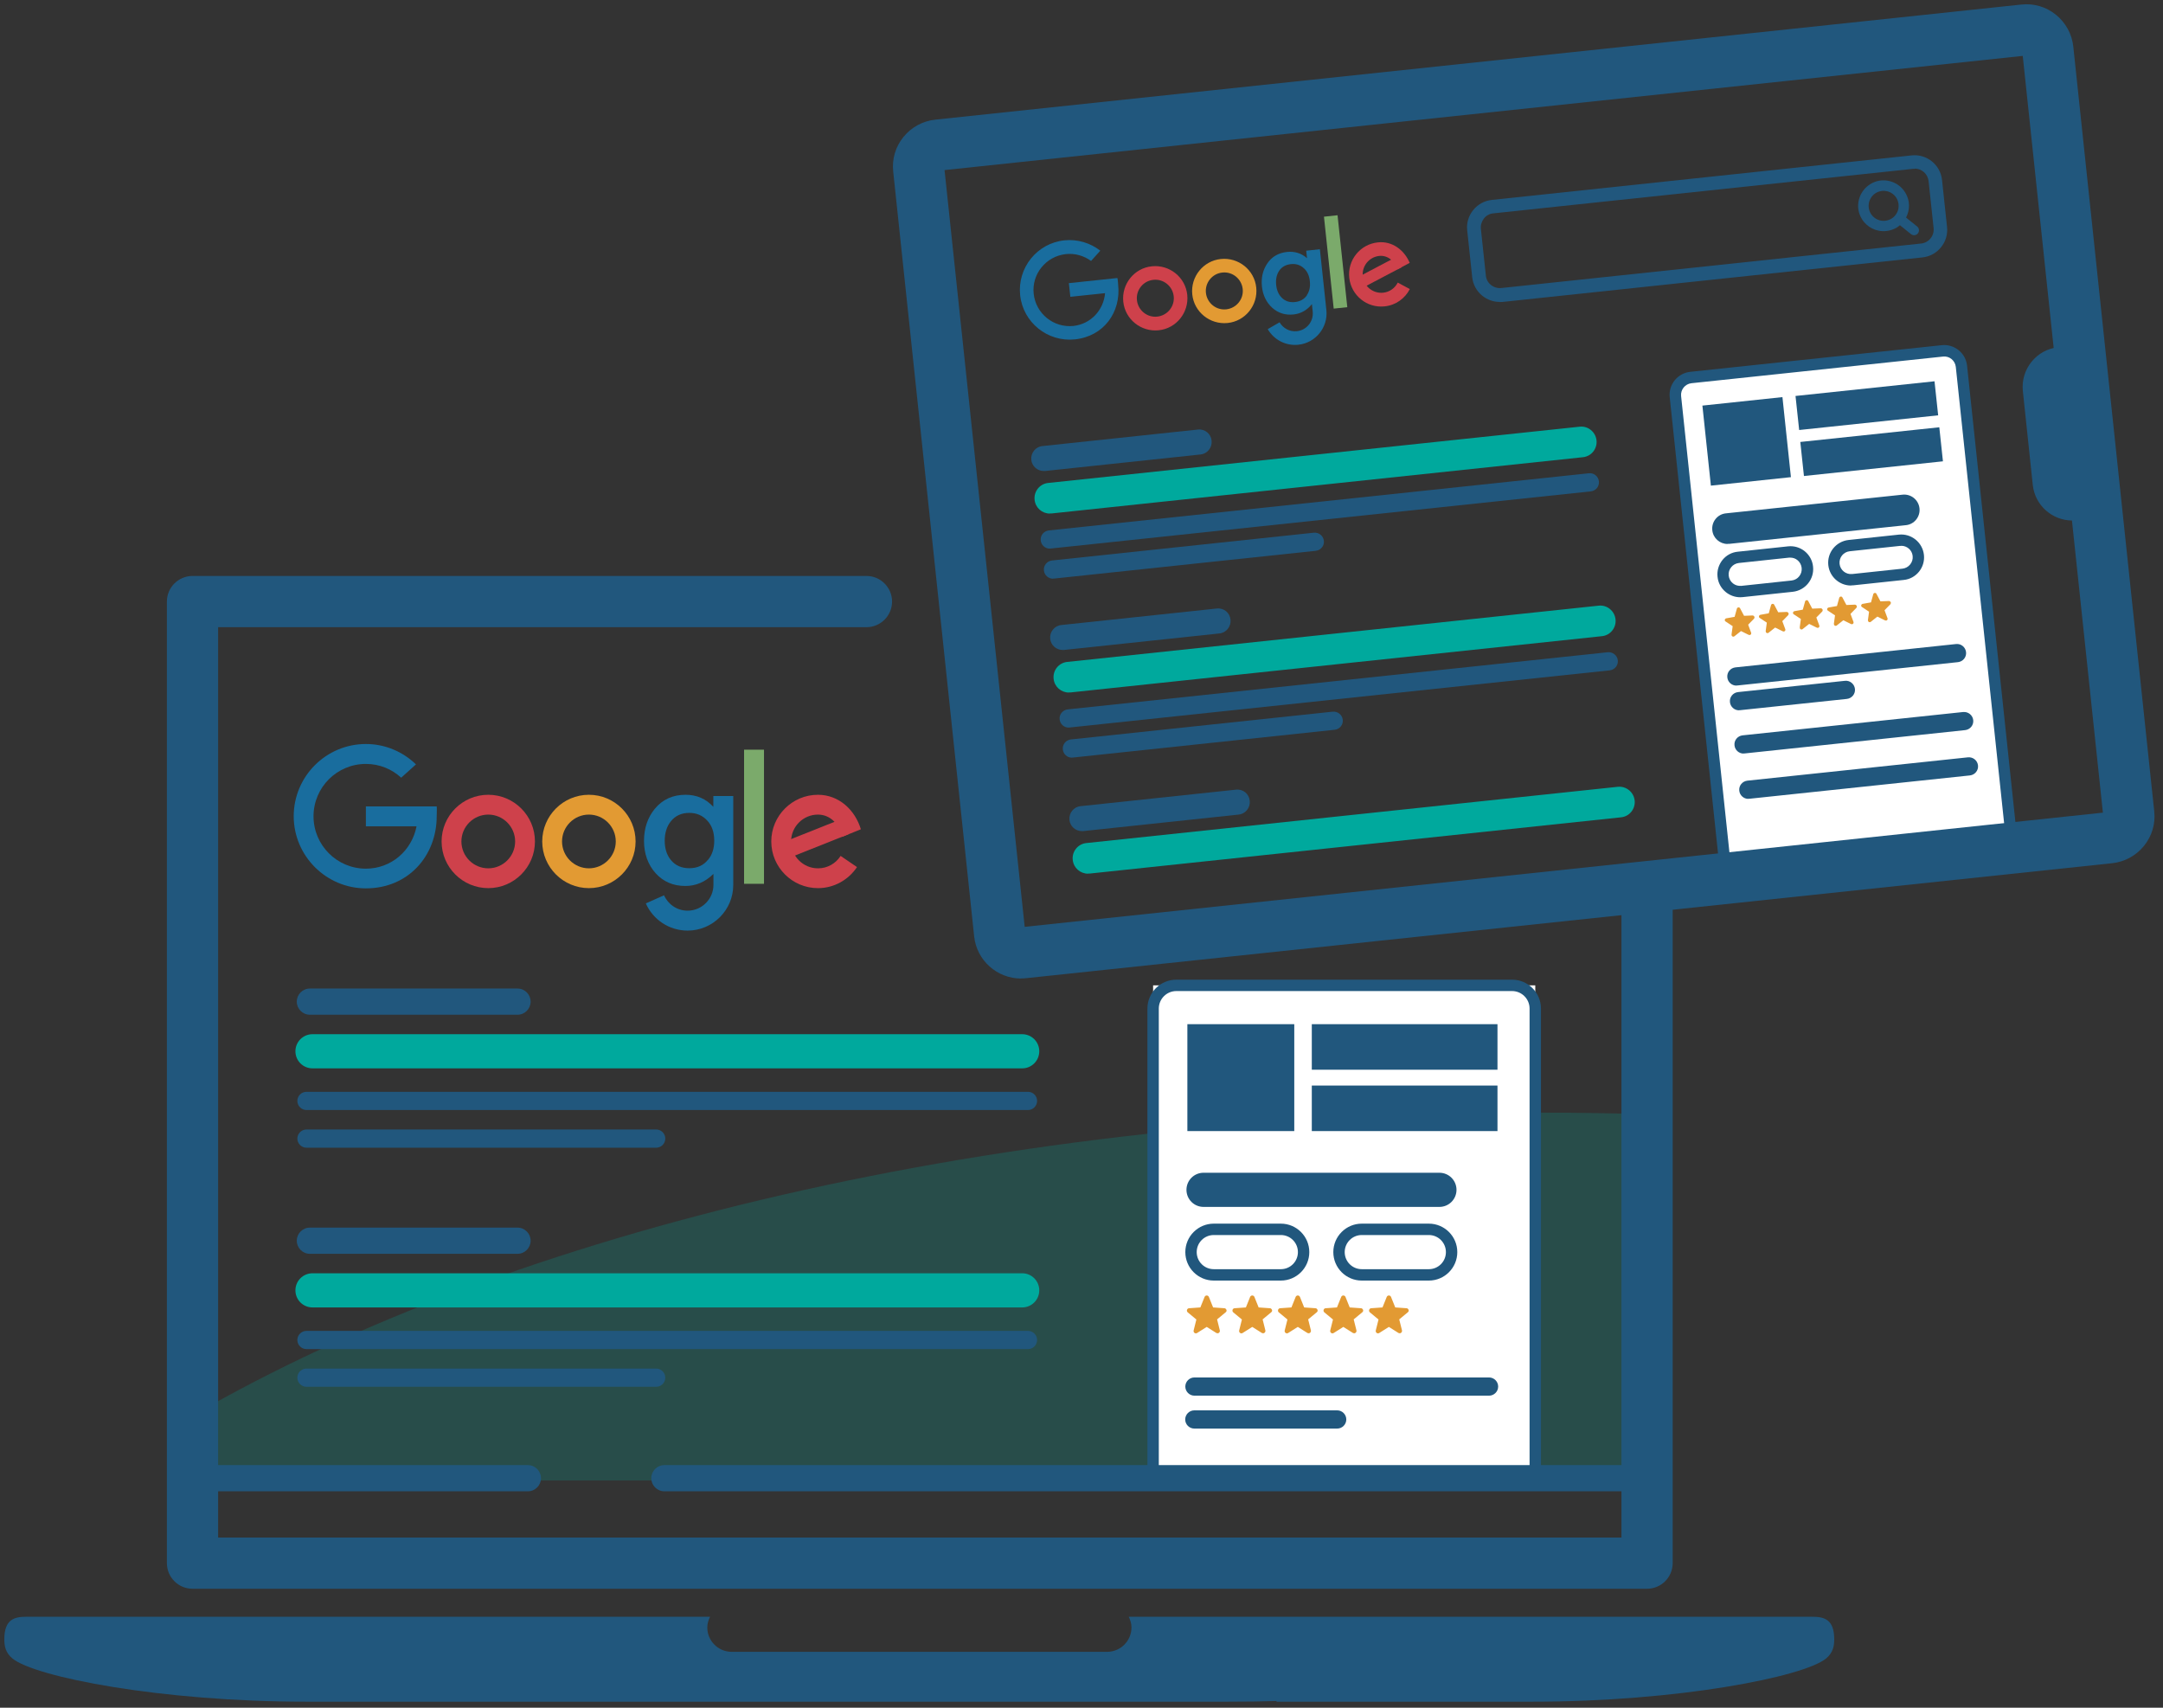
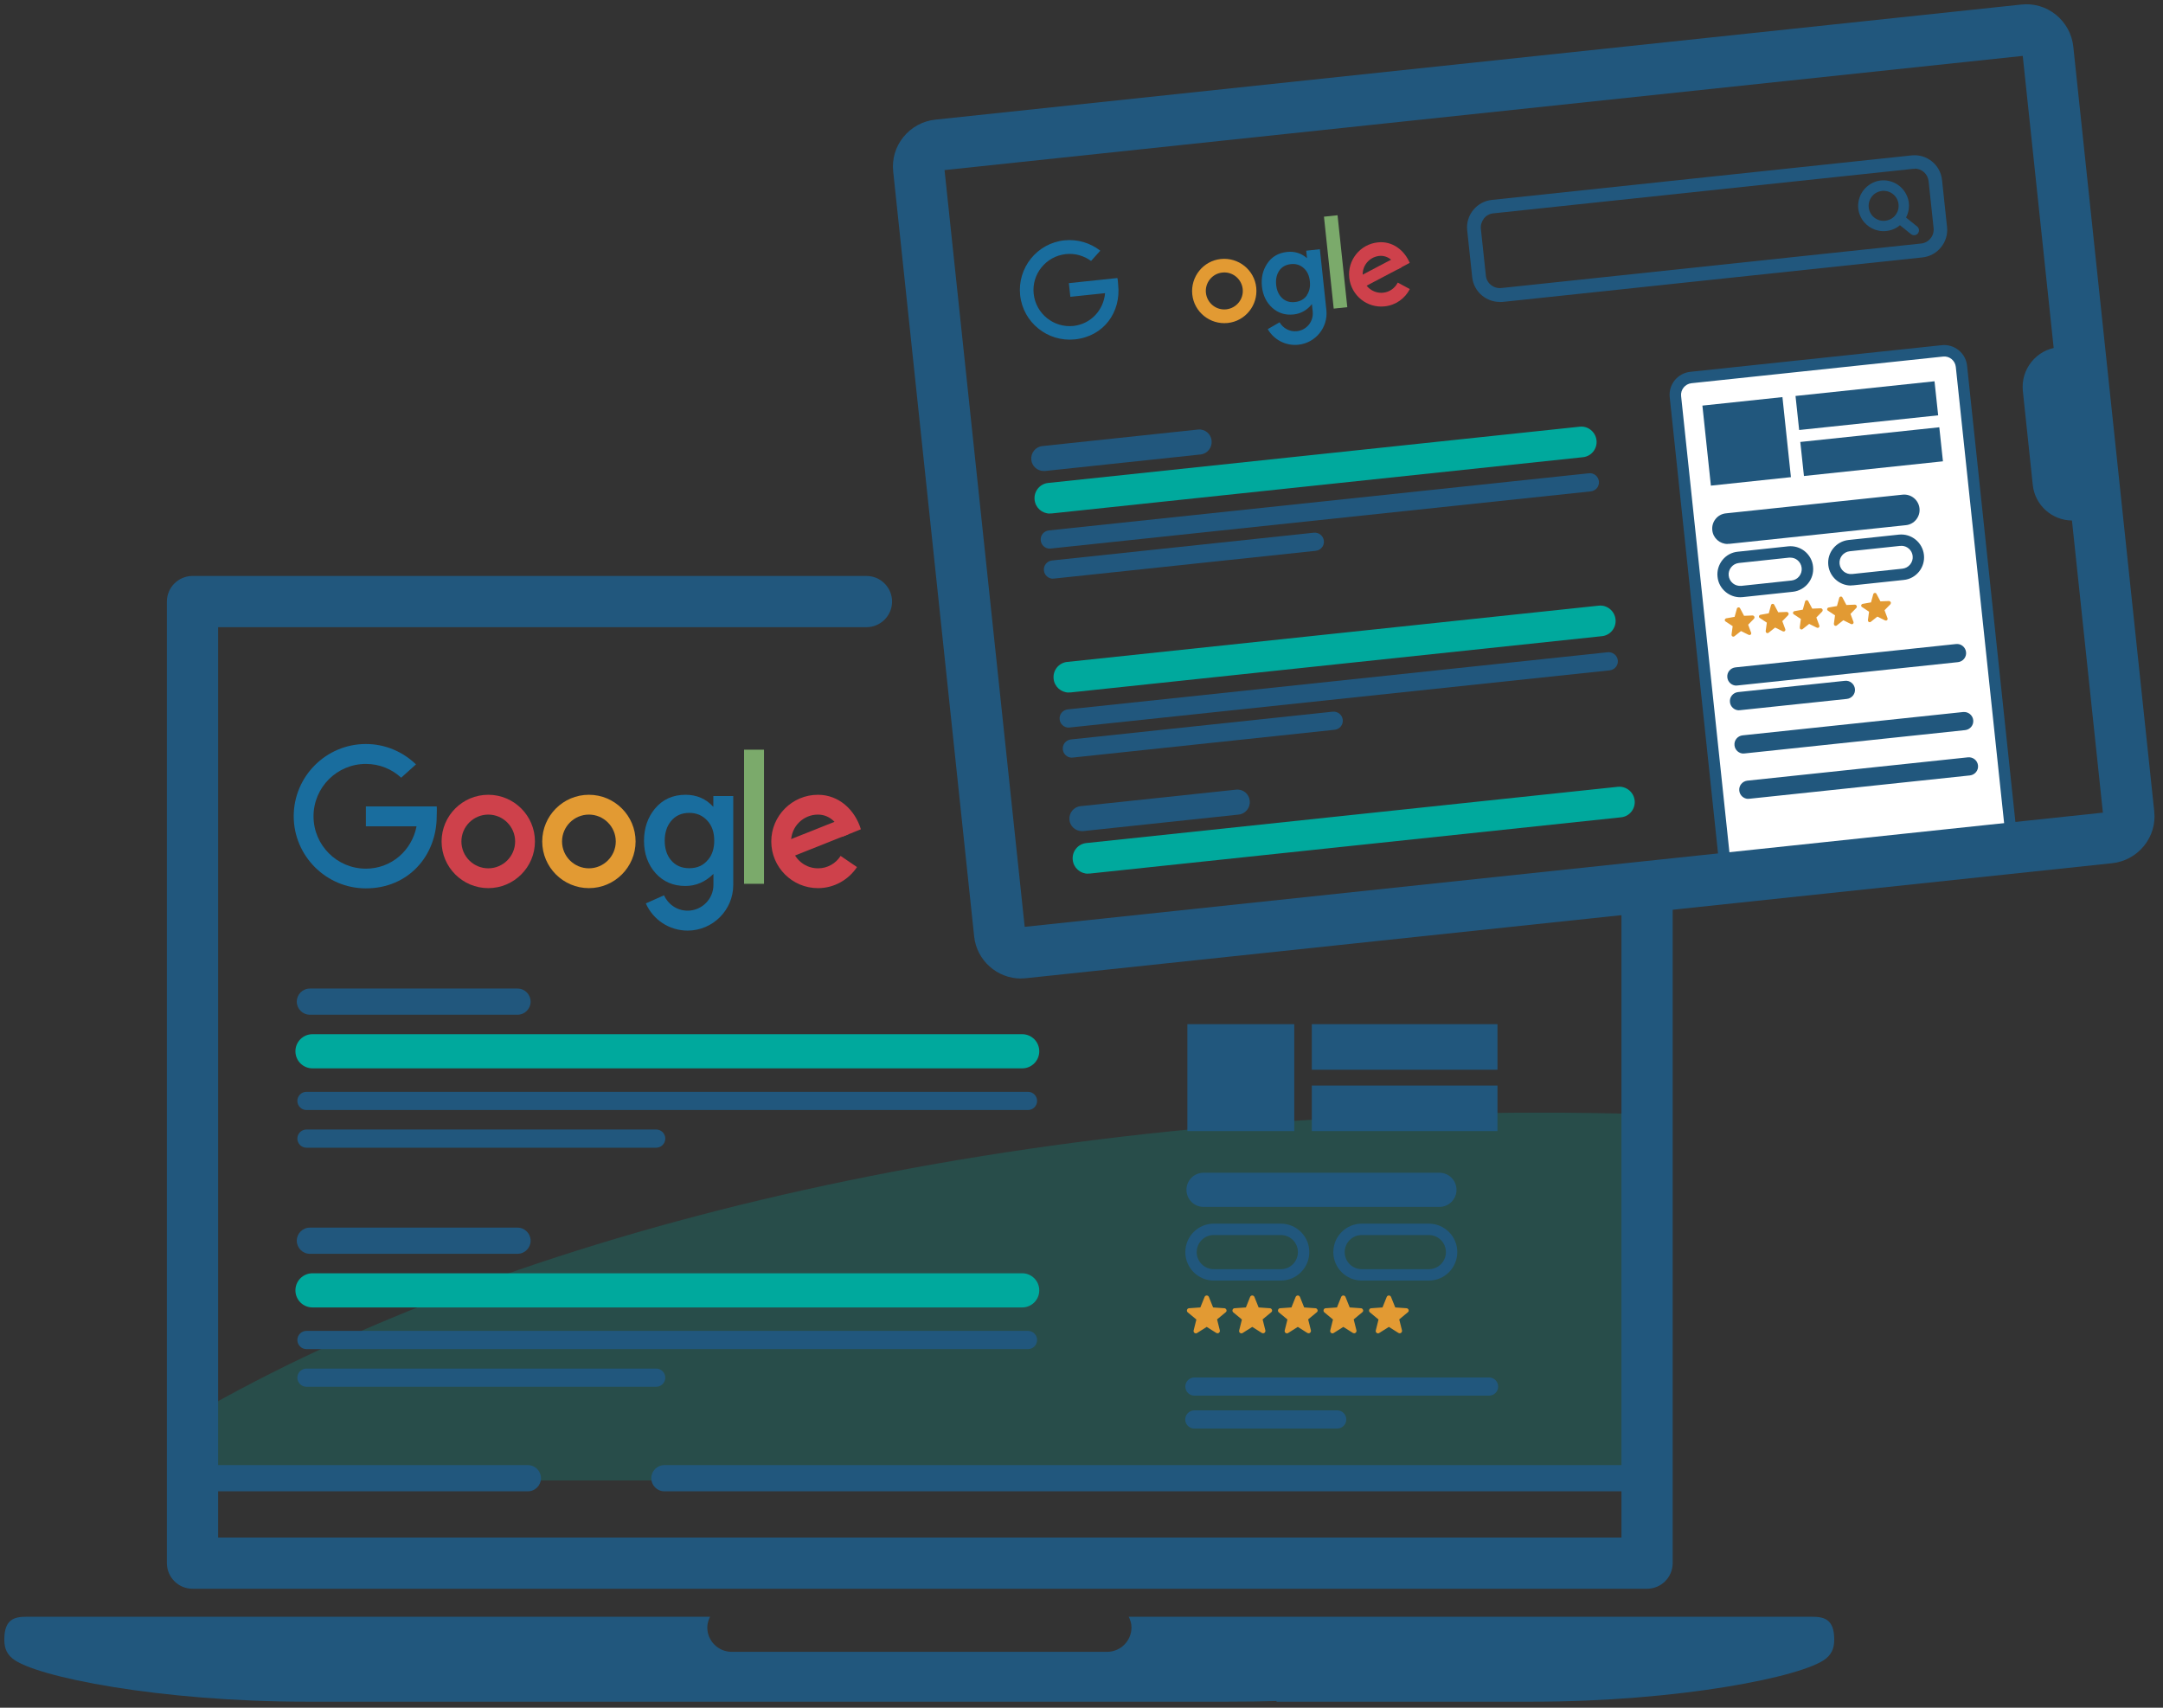
<svg xmlns="http://www.w3.org/2000/svg" id="layer" viewBox="0 0 190 150">
  <rect x="0" y="0" width="190" height="150" fill="#333333" stroke="none" />
  <defs>
    <style>.cls-1{opacity:.22;}.cls-1,.cls-2{fill:#00a99d;}.cls-3{fill:#e29a33;}.cls-4{fill:#fff;}.cls-5{fill:#7baa6b;}.cls-6{fill:#21577d;}.cls-7{fill:#196d9e;}.cls-8{fill:#ce414b;}</style>
  </defs>
  <path class="cls-1" d="M135.29,97.73c-47.67,0-90.25,10.36-118.38,26.61v5.7h127.77v-32.17c-3.11-.09-6.24-.14-9.39-.14Z" />
-   <polyline class="cls-4" points="101.29 129.78 101.29 86.55 134.86 86.55 134.86 129.78" />
-   <path class="cls-6" d="M134.86,130.28c-.28,0-.5-.22-.5-.5v-41.19c0-.85-.69-1.54-1.54-1.54h-29.49c-.85,0-1.54.69-1.54,1.54v41.19c0,.28-.22.5-.5.5s-.5-.22-.5-.5v-41.19c0-1.4,1.14-2.54,2.54-2.54h29.49c1.4,0,2.54,1.14,2.54,2.54v41.19c0,.28-.22.5-.5.5Z" />
  <path class="cls-6" d="M144.68,139.55H16.91c-1.24,0-2.25-1.01-2.25-2.25V52.84c0-1.24,1.01-2.25,2.25-2.25h59.2c1.24,0,2.25,1.01,2.25,2.25s-1.01,2.25-2.25,2.25H19.16v79.96h123.27v-56.24c0-1.24,1.01-2.25,2.25-2.25s2.25,1.01,2.25,2.25v58.49c0,1.24-1.01,2.25-2.25,2.25Z" />
  <path class="cls-6" d="M144.68,130.99H58.36c-.64,0-1.15-.52-1.15-1.15s.51-1.15,1.15-1.15h86.32c.64,0,1.15.52,1.15,1.15s-.51,1.15-1.15,1.15Z" />
  <path class="cls-6" d="M46.37,130.99h-28.69c-.64,0-1.15-.52-1.15-1.15s.51-1.15,1.15-1.15h28.69c.64,0,1.15.52,1.15,1.15s-.51,1.15-1.15,1.15Z" />
  <path class="cls-6" d="M159.17,142.01h-60.02c.14.29.24.6.24.94,0,1.18-.96,2.14-2.14,2.14h-32.98c-1.18,0-2.14-.96-2.14-2.14,0-.34.1-.65.24-.94H2.34c-1,0-1.96.16-1.96,1.97,0,.52.06,1.16.72,1.7,1.98,1.62,13.01,3.79,25.8,3.79h80.95c1.68,0,3.07-.02,4.28-.06v.06h22.47c12.8,0,23.82-2.18,25.8-3.79.66-.54.72-1.19.72-1.7,0-1.81-.96-1.97-1.96-1.97Z" />
  <path class="cls-2" d="M89.8,93.84H27.45c-.83,0-1.5-.67-1.5-1.5s.67-1.5,1.5-1.5h62.34c.83,0,1.5.67,1.5,1.5s-.67,1.5-1.5,1.5Z" />
  <path class="cls-6" d="M126.44,106.01h-20.72c-.83,0-1.5-.67-1.5-1.5s.67-1.5,1.5-1.5h20.72c.83,0,1.5.67,1.5,1.5s-.67,1.5-1.5,1.5Z" />
  <path class="cls-6" d="M112.51,112.48h-5.89c-1.38,0-2.5-1.12-2.5-2.5s1.12-2.5,2.5-2.5h5.89c1.38,0,2.5,1.12,2.5,2.5s-1.12,2.5-2.5,2.5ZM106.62,108.48c-.83,0-1.5.67-1.5,1.5s.67,1.5,1.5,1.5h5.89c.83,0,1.5-.67,1.5-1.5s-.67-1.5-1.5-1.5h-5.89Z" />
  <path class="cls-6" d="M125.51,112.48h-5.89c-1.38,0-2.5-1.12-2.5-2.5s1.12-2.5,2.5-2.5h5.89c1.38,0,2.5,1.12,2.5,2.5s-1.12,2.5-2.5,2.5ZM119.62,108.48c-.83,0-1.5.67-1.5,1.5s.67,1.5,1.5,1.5h5.89c.83,0,1.5-.67,1.5-1.5s-.67-1.5-1.5-1.5h-5.89Z" />
  <path class="cls-6" d="M45.46,89.13h-18.24c-.64,0-1.15-.52-1.15-1.15s.51-1.15,1.15-1.15h18.24c.64,0,1.15.52,1.15,1.15s-.51,1.15-1.15,1.15Z" />
  <path class="cls-6" d="M90.3,97.5H26.92c-.44,0-.8-.36-.8-.8s.36-.8.8-.8h63.38c.44,0,.8.36.8.8s-.36.8-.8.8Z" />
  <path class="cls-6" d="M57.64,100.81h-30.72c-.44,0-.8-.36-.8-.8s.36-.8.8-.8h30.72c.44,0,.8.36.8.8s-.36.8-.8.8Z" />
  <path class="cls-2" d="M89.8,114.84H27.45c-.83,0-1.5-.67-1.5-1.5s.67-1.5,1.5-1.5h62.34c.83,0,1.5.67,1.5,1.5s-.67,1.5-1.5,1.5Z" />
  <path class="cls-6" d="M45.46,110.13h-18.24c-.64,0-1.15-.52-1.15-1.15s.51-1.15,1.15-1.15h18.24c.64,0,1.15.52,1.15,1.15s-.51,1.15-1.15,1.15Z" />
  <path class="cls-6" d="M90.3,118.5H26.92c-.44,0-.8-.36-.8-.8s.36-.8.8-.8h63.38c.44,0,.8.36.8.8s-.36.8-.8.8Z" />
  <path class="cls-6" d="M57.64,121.81h-30.72c-.44,0-.8-.36-.8-.8s.36-.8.8-.8h30.72c.44,0,.8.36.8.8s-.36.8-.8.8Z" />
  <path class="cls-6" d="M130.8,122.59h-25.88c-.44,0-.8-.36-.8-.8s.36-.8.8-.8h25.88c.44,0,.8.36.8.8s-.36.8-.8.8Z" />
  <path class="cls-6" d="M117.46,125.48h-12.55c-.44,0-.8-.36-.8-.8s.36-.8.8-.8h12.55c.44,0,.8.36.8.8s-.36.8-.8.8Z" />
  <polygon class="cls-8" points="69.62 75.23 69.07 73.87 73.97 71.92 74.52 73.28 69.62 75.23" />
  <path class="cls-8" d="M42.89,78.01c-2.26,0-4.1-1.84-4.1-4.1s1.84-4.1,4.1-4.1,4.1,1.84,4.1,4.1-1.84,4.1-4.1,4.1ZM42.89,71.55c-1.3,0-2.36,1.06-2.36,2.36s1.06,2.36,2.36,2.36,2.36-1.06,2.36-2.36-1.06-2.36-2.36-2.36Z" />
  <path class="cls-3" d="M51.73,78.01c-2.26,0-4.1-1.84-4.1-4.1s1.84-4.1,4.1-4.1,4.1,1.84,4.1,4.1-1.84,4.1-4.1,4.1ZM51.73,71.55c-1.3,0-2.36,1.06-2.36,2.36s1.06,2.36,2.36,2.36,2.36-1.06,2.36-2.36-1.06-2.36-2.36-2.36Z" />
  <path class="cls-7" d="M62.66,69.92v.95c-.65-.71-1.46-1.06-2.44-1.06-1.12,0-2.02.41-2.7,1.23-.63.77-.95,1.71-.95,2.82s.34,2.08,1.02,2.84c.68.75,1.55,1.12,2.61,1.12.93,0,1.75-.35,2.47-1.06v.96c0,1.25-1.02,2.27-2.27,2.27-.93,0-1.72-.56-2.07-1.35-.24.11-.96.43-1.6.71.62,1.41,2.03,2.39,3.67,2.39,2.21,0,4.01-1.8,4.01-4.01v-7.81h-1.75ZM62.18,75.53c-.4.49-.94.73-1.63.73s-1.23-.24-1.62-.72c-.36-.44-.54-1.01-.54-1.69s.18-1.27.54-1.71c.39-.49.93-.74,1.62-.74.64,0,1.17.23,1.58.68.41.44.61,1.03.61,1.76,0,.69-.18,1.25-.55,1.69Z" />
  <rect class="cls-5" x="65.36" y="65.85" width="1.75" height="11.78" />
  <path class="cls-8" d="M71.85,76.27c-1.3,0-2.36-1.06-2.36-2.36s1.06-2.36,2.36-2.36c1.12,0,1.9.9,2.14,1.95l1.63-.66c-.51-1.69-1.92-3.03-3.77-3.03-2.26,0-4.1,1.84-4.1,4.1s1.84,4.1,4.1,4.1c1.43,0,2.69-.74,3.43-1.85l-1.44-.98c-.42.66-1.15,1.09-1.98,1.09Z" />
  <path class="cls-7" d="M38.36,70.83h-6.22v1.75h4.45c-.41,2.12-2.21,3.72-4.45,3.72-2.54,0-4.6-2.06-4.6-4.6s2.06-4.6,4.6-4.6c1.2,0,2.29.46,3.1,1.21l1.3-1.17c-1.14-1.1-2.69-1.79-4.4-1.79-3.5,0-6.34,2.85-6.34,6.34s2.85,6.34,6.34,6.34c3.72,0,6.22-2.85,6.22-6.34,0-.3.03-.59,0-.87Z" />
  <rect class="cls-6" x="104.3" y="89.96" width="9.39" height="9.39" />
  <path class="cls-6" d="M115.23,99.35h16.31v-4h-16.31v4ZM115.23,89.96v4h16.31v-4h-16.31Z" />
  <path class="cls-3" d="M107.73,115.05c-.03-.08-.1-.14-.18-.14l-.99-.07-.37-.92c-.03-.08-.11-.13-.19-.13s-.16.05-.19.13l-.37.92-.99.07c-.08,0-.16.06-.18.14-.03.08,0,.17.06.22l.76.63-.24.96c-.02.08.01.17.08.22.07.05.16.05.23,0l.84-.53.84.53s.07.03.11.03c.04,0,.09-.01.12-.04.07-.05.1-.14.08-.22l-.24-.96.76-.63c.07-.05.09-.14.06-.22Z" />
  <path class="cls-3" d="M111.73,115.05c-.03-.08-.1-.14-.18-.14l-.99-.07-.37-.92c-.03-.08-.11-.13-.19-.13s-.16.05-.19.13l-.37.92-.99.07c-.08,0-.16.06-.18.14-.03.08,0,.17.06.22l.76.63-.24.96c-.02.08.01.17.08.22.07.05.16.05.23,0l.84-.53.84.53s.07.03.11.03c.04,0,.09-.01.12-.04.07-.05.1-.14.08-.22l-.24-.96.76-.63c.07-.05.09-.14.06-.22Z" />
  <path class="cls-3" d="M115.73,115.05c-.03-.08-.1-.14-.18-.14l-.99-.07-.37-.92c-.03-.08-.11-.13-.19-.13s-.16.05-.19.13l-.37.92-.99.07c-.08,0-.16.06-.18.14-.03.08,0,.17.06.22l.76.63-.24.96c-.02.08.01.17.08.22.07.05.16.05.23,0l.84-.53.84.53s.07.03.11.03c.04,0,.09-.01.12-.04.07-.05.1-.14.08-.22l-.24-.96.76-.63c.07-.05.09-.14.06-.22Z" />
  <path class="cls-3" d="M119.73,115.05c-.03-.08-.1-.14-.18-.14l-.99-.07-.37-.92c-.03-.08-.11-.13-.19-.13s-.16.05-.19.13l-.37.92-.99.07c-.08,0-.16.06-.18.14-.03.08,0,.17.06.22l.76.63-.24.96c-.02.08.01.17.08.22.07.05.16.05.23,0l.84-.53.84.53s.07.03.11.03c.04,0,.09-.01.12-.04.07-.05.1-.14.08-.22l-.24-.96.76-.63c.07-.05.09-.14.06-.22Z" />
  <path class="cls-3" d="M123.73,115.05c-.03-.08-.1-.14-.18-.14l-.99-.07-.37-.92c-.03-.08-.11-.13-.19-.13s-.16.05-.19.13l-.37.92-.99.07c-.08,0-.16.06-.18.14-.03.08,0,.17.06.22l.76.63-.24.96c-.02.08.01.17.08.22.07.05.16.05.23,0l.84-.53.84.53s.07.03.11.03c.04,0,.09-.01.12-.04.07-.05.1-.14.08-.22l-.24-.96.76-.63c.07-.05.09-.14.06-.22Z" />
  <path class="cls-6" d="M131.73,26.52c-.55,0-1.08-.19-1.52-.54-.51-.41-.82-.99-.89-1.63l-.44-4.12c-.07-.64.12-1.28.53-1.78.41-.51.99-.82,1.63-.89l36.88-3.91c1.34-.14,2.53.83,2.67,2.16l.44,4.13c.07.64-.12,1.28-.53,1.78-.41.51-.99.82-1.63.89h0l-36.88,3.91c-.09,0-.17.01-.26.01ZM168.18,14.83s-.09,0-.13,0l-36.88,3.91c-.32.03-.62.19-.82.45s-.3.58-.27.9l.44,4.12c.03.32.19.62.45.82.26.21.58.3.9.27l36.88-3.91c.32-.03.62-.19.83-.45.21-.26.3-.58.27-.9l-.44-4.13c-.07-.63-.6-1.1-1.22-1.1ZM168.81,22h0,0Z" />
  <path class="cls-6" d="M168.4,19.89l-.97-.78c.35-.67.36-1.49-.06-2.18-.31-.51-.79-.87-1.37-1.02-.58-.15-1.18-.06-1.69.25-.51.31-.87.79-1.02,1.37-.15.58-.06,1.18.25,1.69.44.74,1.29,1.17,2.16,1.07.32-.03.63-.14.91-.3.1-.06.19-.13.28-.21l.97.78c.09.07.21.11.32.1s.22-.07.29-.16c.15-.19.12-.46-.07-.61ZM166.74,18.4c-.09.34-.3.63-.6.81-.3.18-.66.23-1,.15-.34-.09-.63-.3-.81-.6-.18-.3-.23-.66-.15-1,.09-.34.3-.63.6-.81.17-.1.35-.16.54-.18.15-.02.31,0,.46.03.34.09.63.3.81.6.18.3.23.66.15,1Z" />
  <polygon class="cls-8" points="119.9 25.17 119.42 24.27 122.63 22.58 123.11 23.48 119.9 25.17" />
-   <path class="cls-8" d="M101.78,29.01c-1.55.16-2.95-.96-3.11-2.51s.96-2.95,2.51-3.11,2.95.96,3.11,2.51-.96,2.95-2.51,3.11ZM101.31,24.58c-.89.09-1.54.9-1.44,1.79s.9,1.54,1.79,1.44,1.54-.9,1.44-1.79-.9-1.54-1.79-1.44Z" />
  <path class="cls-3" d="M107.84,28.37c-1.55.16-2.95-.96-3.11-2.51s.96-2.95,2.51-3.11,2.95.96,3.11,2.51-.96,2.95-2.51,3.11ZM107.37,23.94c-.89.09-1.54.9-1.44,1.79s.9,1.54,1.79,1.44,1.54-.9,1.44-1.79-.9-1.54-1.79-1.44Z" />
  <path class="cls-7" d="M114.74,22.03l.07.65c-.5-.44-1.08-.62-1.75-.55-.77.08-1.36.43-1.76,1.04-.38.58-.53,1.24-.45,2s.39,1.4.91,1.87c.52.46,1.14.66,1.87.58.64-.07,1.18-.37,1.61-.91l.07.66c.09.86-.53,1.63-1.39,1.72-.63.07-1.22-.26-1.52-.78-.16.09-.63.36-1.04.6.53.92,1.57,1.49,2.69,1.37,1.52-.16,2.62-1.53,2.46-3.04l-.57-5.35-1.2.13ZM114.82,25.91c-.24.36-.59.57-1.07.62s-.86-.08-1.16-.38c-.28-.28-.44-.65-.49-1.12s.03-.88.24-1.21c.23-.37.59-.57,1.05-.62.44-.05.82.07,1.13.35.31.27.49.66.54,1.17.05.47-.04.87-.26,1.2Z" />
  <rect class="cls-5" x="116.72" y="18.96" width="1.2" height="8.12" transform="translate(-1.77 12.48) rotate(-6.05)" />
  <path class="cls-8" d="M121.5,25.71c-.89.09-1.69-.55-1.79-1.44s.55-1.69,1.44-1.79c.77-.08,1.37.48,1.61,1.18l1.07-.57c-.47-1.12-1.53-1.94-2.8-1.8-1.55.16-2.68,1.56-2.51,3.11s1.56,2.68,3.11,2.51c.98-.1,1.79-.7,2.21-1.52l-1.06-.57c-.24.48-.71.83-1.28.89Z" />
  <path class="cls-7" d="M98.15,24.42l-4.26.45.13,1.2,3.05-.32c-.13,1.48-1.24,2.71-2.78,2.88-1.74.18-3.3-1.08-3.49-2.82s1.08-3.3,2.82-3.49c.82-.09,1.6.15,2.22.6l.81-.9c-.86-.67-1.98-1.03-3.15-.91-2.4.25-4.14,2.41-3.89,4.81s2.41,4.14,4.81,3.89c2.55-.27,4.06-2.4,3.8-4.8-.02-.2-.02-.4-.07-.6Z" />
  <path class="cls-4" d="M151.49,75.63l-4.32-40.83c-.09-.81.5-1.54,1.32-1.63l22.18-2.35c.81-.09,1.54.5,1.63,1.32l4.32,40.83" />
  <path class="cls-6" d="M151.49,76.13c-.25,0-.47-.19-.5-.45l-4.32-40.79c-.12-1.11.69-2.11,1.8-2.23l22.09-2.34c.53-.06,1.07.1,1.49.44.42.34.68.82.74,1.36l4.32,40.79c.03.27-.17.52-.44.55-.28.03-.52-.17-.55-.44l-4.32-40.79c-.06-.56-.56-.98-1.13-.91l-22.09,2.34c-.56.06-.97.57-.91,1.13l4.32,40.79c.03.27-.17.52-.44.55-.02,0-.04,0-.05,0Z" />
  <path class="cls-2" d="M92.22,45.11c-.68,0-1.27-.51-1.34-1.21-.08-.74.46-1.41,1.2-1.48l46.67-4.94c.74-.09,1.41.46,1.49,1.2.08.74-.46,1.41-1.2,1.48l-46.67,4.94s-.1,0-.14,0Z" />
  <path class="cls-6" d="M151.75,47.78c-.68,0-1.27-.51-1.34-1.21-.08-.74.46-1.41,1.2-1.48l15.51-1.64c.75-.08,1.41.46,1.49,1.2.08.74-.46,1.41-1.2,1.48l-15.51,1.64s-.1,0-.14,0Z" />
  <path class="cls-6" d="M152.86,52.46c-.46,0-.9-.16-1.26-.45-.42-.34-.68-.82-.73-1.35-.06-.53.1-1.05.43-1.47.34-.42.82-.68,1.35-.73l4.41-.47c.54-.06,1.06.1,1.47.43s.68.82.73,1.35c.12,1.1-.68,2.09-1.78,2.21l-4.41.47c-.07,0-.14.01-.21.01ZM157.27,48.98s-.07,0-.11,0l-4.41.47c-.27.03-.51.16-.68.37s-.25.47-.22.74c.03.27.16.51.37.68.21.17.47.24.74.22l4.41-.47c.55-.06.95-.55.89-1.11-.03-.27-.16-.51-.37-.68-.18-.15-.4-.22-.63-.22Z" />
  <path class="cls-6" d="M162.59,51.43c-1.01,0-1.88-.77-1.99-1.79-.12-1.1.68-2.09,1.78-2.21l4.41-.47c1.1-.12,2.09.68,2.21,1.78.06.53-.1,1.06-.43,1.47-.34.42-.82.68-1.35.73l-4.41.47c-.07,0-.14.01-.21.01ZM167,47.95s-.07,0-.11,0l-4.41.47c-.55.06-.95.55-.89,1.11.06.55.56.95,1.11.89l4.41-.47c.27-.03.51-.16.68-.37.17-.21.25-.47.22-.74-.05-.52-.49-.9-1-.9Z" />
  <path class="cls-6" d="M91.68,41.37c-.56,0-1.03-.42-1.09-.98-.06-.6.37-1.15.98-1.21l13.65-1.45c.62-.07,1.15.37,1.21.98.06.6-.37,1.15-.98,1.21l-13.65,1.45s-.08,0-.12,0Z" />
  <path class="cls-6" d="M92.21,48.19c-.4,0-.75-.31-.79-.72-.05-.44.27-.83.71-.88l47.44-5.02c.44-.05.83.27.88.71.05.44-.27.83-.71.88l-47.44,5.02s-.06,0-.08,0Z" />
  <path class="cls-6" d="M92.49,50.83c-.4,0-.75-.31-.79-.72-.05-.44.27-.83.71-.88l23-2.44c.44-.04.83.27.88.71.05.44-.27.83-.71.88l-23,2.44s-.06,0-.08,0Z" />
  <path class="cls-2" d="M93.89,60.83c-.68,0-1.27-.51-1.34-1.21-.08-.74.46-1.41,1.2-1.48l46.67-4.94c.74-.09,1.41.46,1.49,1.2.08.74-.46,1.41-1.2,1.48l-46.67,4.94s-.1,0-.14,0Z" />
-   <path class="cls-6" d="M93.34,57.09c-.56,0-1.03-.42-1.09-.98-.06-.6.37-1.15.98-1.21l13.65-1.45c.63-.07,1.15.37,1.21.98.06.6-.37,1.15-.98,1.21l-13.65,1.45s-.08,0-.12,0Z" />
  <path class="cls-6" d="M93.87,63.91c-.4,0-.75-.31-.79-.72-.05-.44.27-.83.71-.88l47.44-5.02c.43-.04.83.27.88.71.05.44-.27.83-.71.88l-47.44,5.02s-.06,0-.08,0Z" />
  <path class="cls-6" d="M94.15,66.55c-.4,0-.75-.31-.79-.72-.05-.44.27-.83.71-.88l23-2.44c.43-.04.83.27.88.71.05.44-.27.83-.71.88l-23,2.44s-.06,0-.08,0Z" />
  <path class="cls-2" d="M95.57,76.74c-.68,0-1.27-.51-1.34-1.21-.08-.74.46-1.41,1.2-1.48l46.67-4.94c.74-.08,1.41.46,1.49,1.2.08.74-.46,1.41-1.2,1.48l-46.67,4.94s-.1,0-.14,0Z" />
  <path class="cls-6" d="M95.03,73c-.56,0-1.03-.42-1.09-.98-.06-.6.37-1.15.98-1.21l13.65-1.45c.62-.07,1.15.37,1.21.98.06.6-.37,1.15-.98,1.21l-13.65,1.45s-.08,0-.12,0Z" />
  <path class="cls-6" d="M152.52,60.22c-.4,0-.75-.31-.79-.72-.05-.44.27-.83.71-.88l19.38-2.05c.44-.05.83.27.88.71.05.44-.27.83-.71.88l-19.38,2.05s-.06,0-.08,0Z" />
  <path class="cls-6" d="M153.15,66.19c-.4,0-.75-.31-.79-.72-.05-.44.27-.83.71-.88l19.38-2.05c.43-.04.83.27.88.71.05.44-.27.83-.71.88l-19.38,2.05s-.06,0-.08,0Z" />
  <path class="cls-6" d="M153.57,70.17c-.4,0-.75-.31-.79-.72-.05-.44.27-.83.71-.88l19.38-2.05c.44-.04.83.27.88.71.05.44-.27.83-.71.88l-19.38,2.05s-.06,0-.08,0Z" />
  <path class="cls-6" d="M152.75,62.39c-.4,0-.75-.31-.79-.72-.05-.44.27-.83.71-.88l9.39-.99c.43-.05.83.27.88.71.05.44-.27.83-.71.88l-9.39.99s-.06,0-.08,0Z" />
  <rect class="cls-6" x="149.89" y="35.25" width="7.07" height="7.07" transform="translate(-3.23 16.37) rotate(-6.05)" />
  <path class="cls-6" d="M158.46,41.81l12.21-1.29-.32-2.99-12.21,1.29.32,2.99ZM157.72,34.78l.32,2.99,12.21-1.29-.32-2.99-12.21,1.29Z" />
  <path class="cls-3" d="M154.09,54.15c-.03-.06-.09-.09-.15-.09l-.74.03-.35-.66c-.03-.06-.09-.09-.15-.08s-.12.05-.13.11l-.2.72-.73.13c-.06.01-.11.06-.13.12-.01.06.01.13.07.16l.62.41-.1.74c0,.06.02.13.08.16.06.03.12.03.17-.01l.58-.46.67.33s.06.02.09.02c.03,0,.06-.02.09-.04.05-.04.06-.11.04-.17l-.26-.7.52-.53s.06-.11.03-.17Z" />
  <path class="cls-3" d="M157.09,53.84c-.03-.06-.09-.09-.15-.09l-.74.03-.35-.66c-.03-.06-.09-.09-.15-.08s-.12.05-.13.11l-.2.72-.73.13c-.06.01-.11.06-.13.12-.01.06.01.13.07.16l.62.41-.1.74c0,.06.02.13.08.16.06.03.12.03.17-.01l.58-.46.67.33s.06.02.09.02c.03,0,.06-.02.09-.04.05-.04.06-.11.04-.17l-.26-.7.52-.53s.06-.11.03-.17Z" />
  <path class="cls-3" d="M160.08,53.52c-.03-.06-.09-.09-.15-.09l-.74.03-.35-.66c-.03-.06-.09-.09-.15-.08s-.12.05-.13.11l-.2.72-.73.13c-.06.01-.11.06-.13.12-.01.06.01.13.07.16l.62.41-.1.74c0,.06.02.13.08.16.06.03.12.03.17-.01l.58-.46.67.33s.06.02.09.02c.03,0,.06-.02.09-.04.05-.04.06-.11.04-.17l-.26-.7.52-.53s.06-.11.03-.17Z" />
  <path class="cls-3" d="M163.08,53.2c-.03-.06-.09-.09-.15-.09l-.74.03-.35-.66c-.03-.06-.09-.09-.15-.08s-.12.05-.13.11l-.2.72-.73.13c-.06.01-.11.06-.13.12-.01.06.01.13.07.16l.62.41-.1.74c0,.06.02.13.08.16.06.03.12.03.17-.01l.58-.46.67.33s.06.02.09.02c.03,0,.06-.02.09-.04.05-.04.06-.11.04-.17l-.26-.7.52-.53s.06-.11.03-.17Z" />
  <path class="cls-3" d="M166.07,52.88c-.03-.06-.09-.09-.15-.09l-.74.03-.35-.66c-.03-.06-.09-.09-.15-.08s-.12.05-.13.11l-.2.72-.73.13c-.06.01-.11.06-.13.12-.01.06.01.13.07.16l.62.41-.1.74c0,.06.02.13.08.16.06.03.12.03.17-.01l.58-.46.67.33s.06.02.09.02c.03,0,.06-.02.09-.04.05-.04.06-.11.04-.17l-.26-.7.52-.53s.06-.11.03-.17Z" />
  <path class="cls-6" d="M89.69,85.95c-2.09,0-3.9-1.58-4.12-3.71l-7.11-67.17c-.12-1.1.2-2.18.9-3.04.7-.86,1.69-1.4,2.79-1.52L177.56.4c1.1-.12,2.18.2,3.04.9.86.7,1.4,1.69,1.52,2.79l7.11,67.17c.12,1.1-.2,2.18-.9,3.04-.7.86-1.69,1.4-2.79,1.52l-95.41,10.1c-.15.02-.29.02-.44.02ZM82.97,14.94l7.04,66.47,94.71-10.03-7.04-66.47-94.71,10.03Z" />
  <path class="cls-6" d="M182.04,45.72c-1.77,0-3.29-1.33-3.48-3.13l-.87-8.24c-.2-1.92,1.19-3.65,3.11-3.85,1.92-.2,3.64,1.19,3.85,3.11l.87,8.24c.2,1.92-1.19,3.65-3.11,3.85-.12.01-.25.02-.37.02Z" />
</svg>